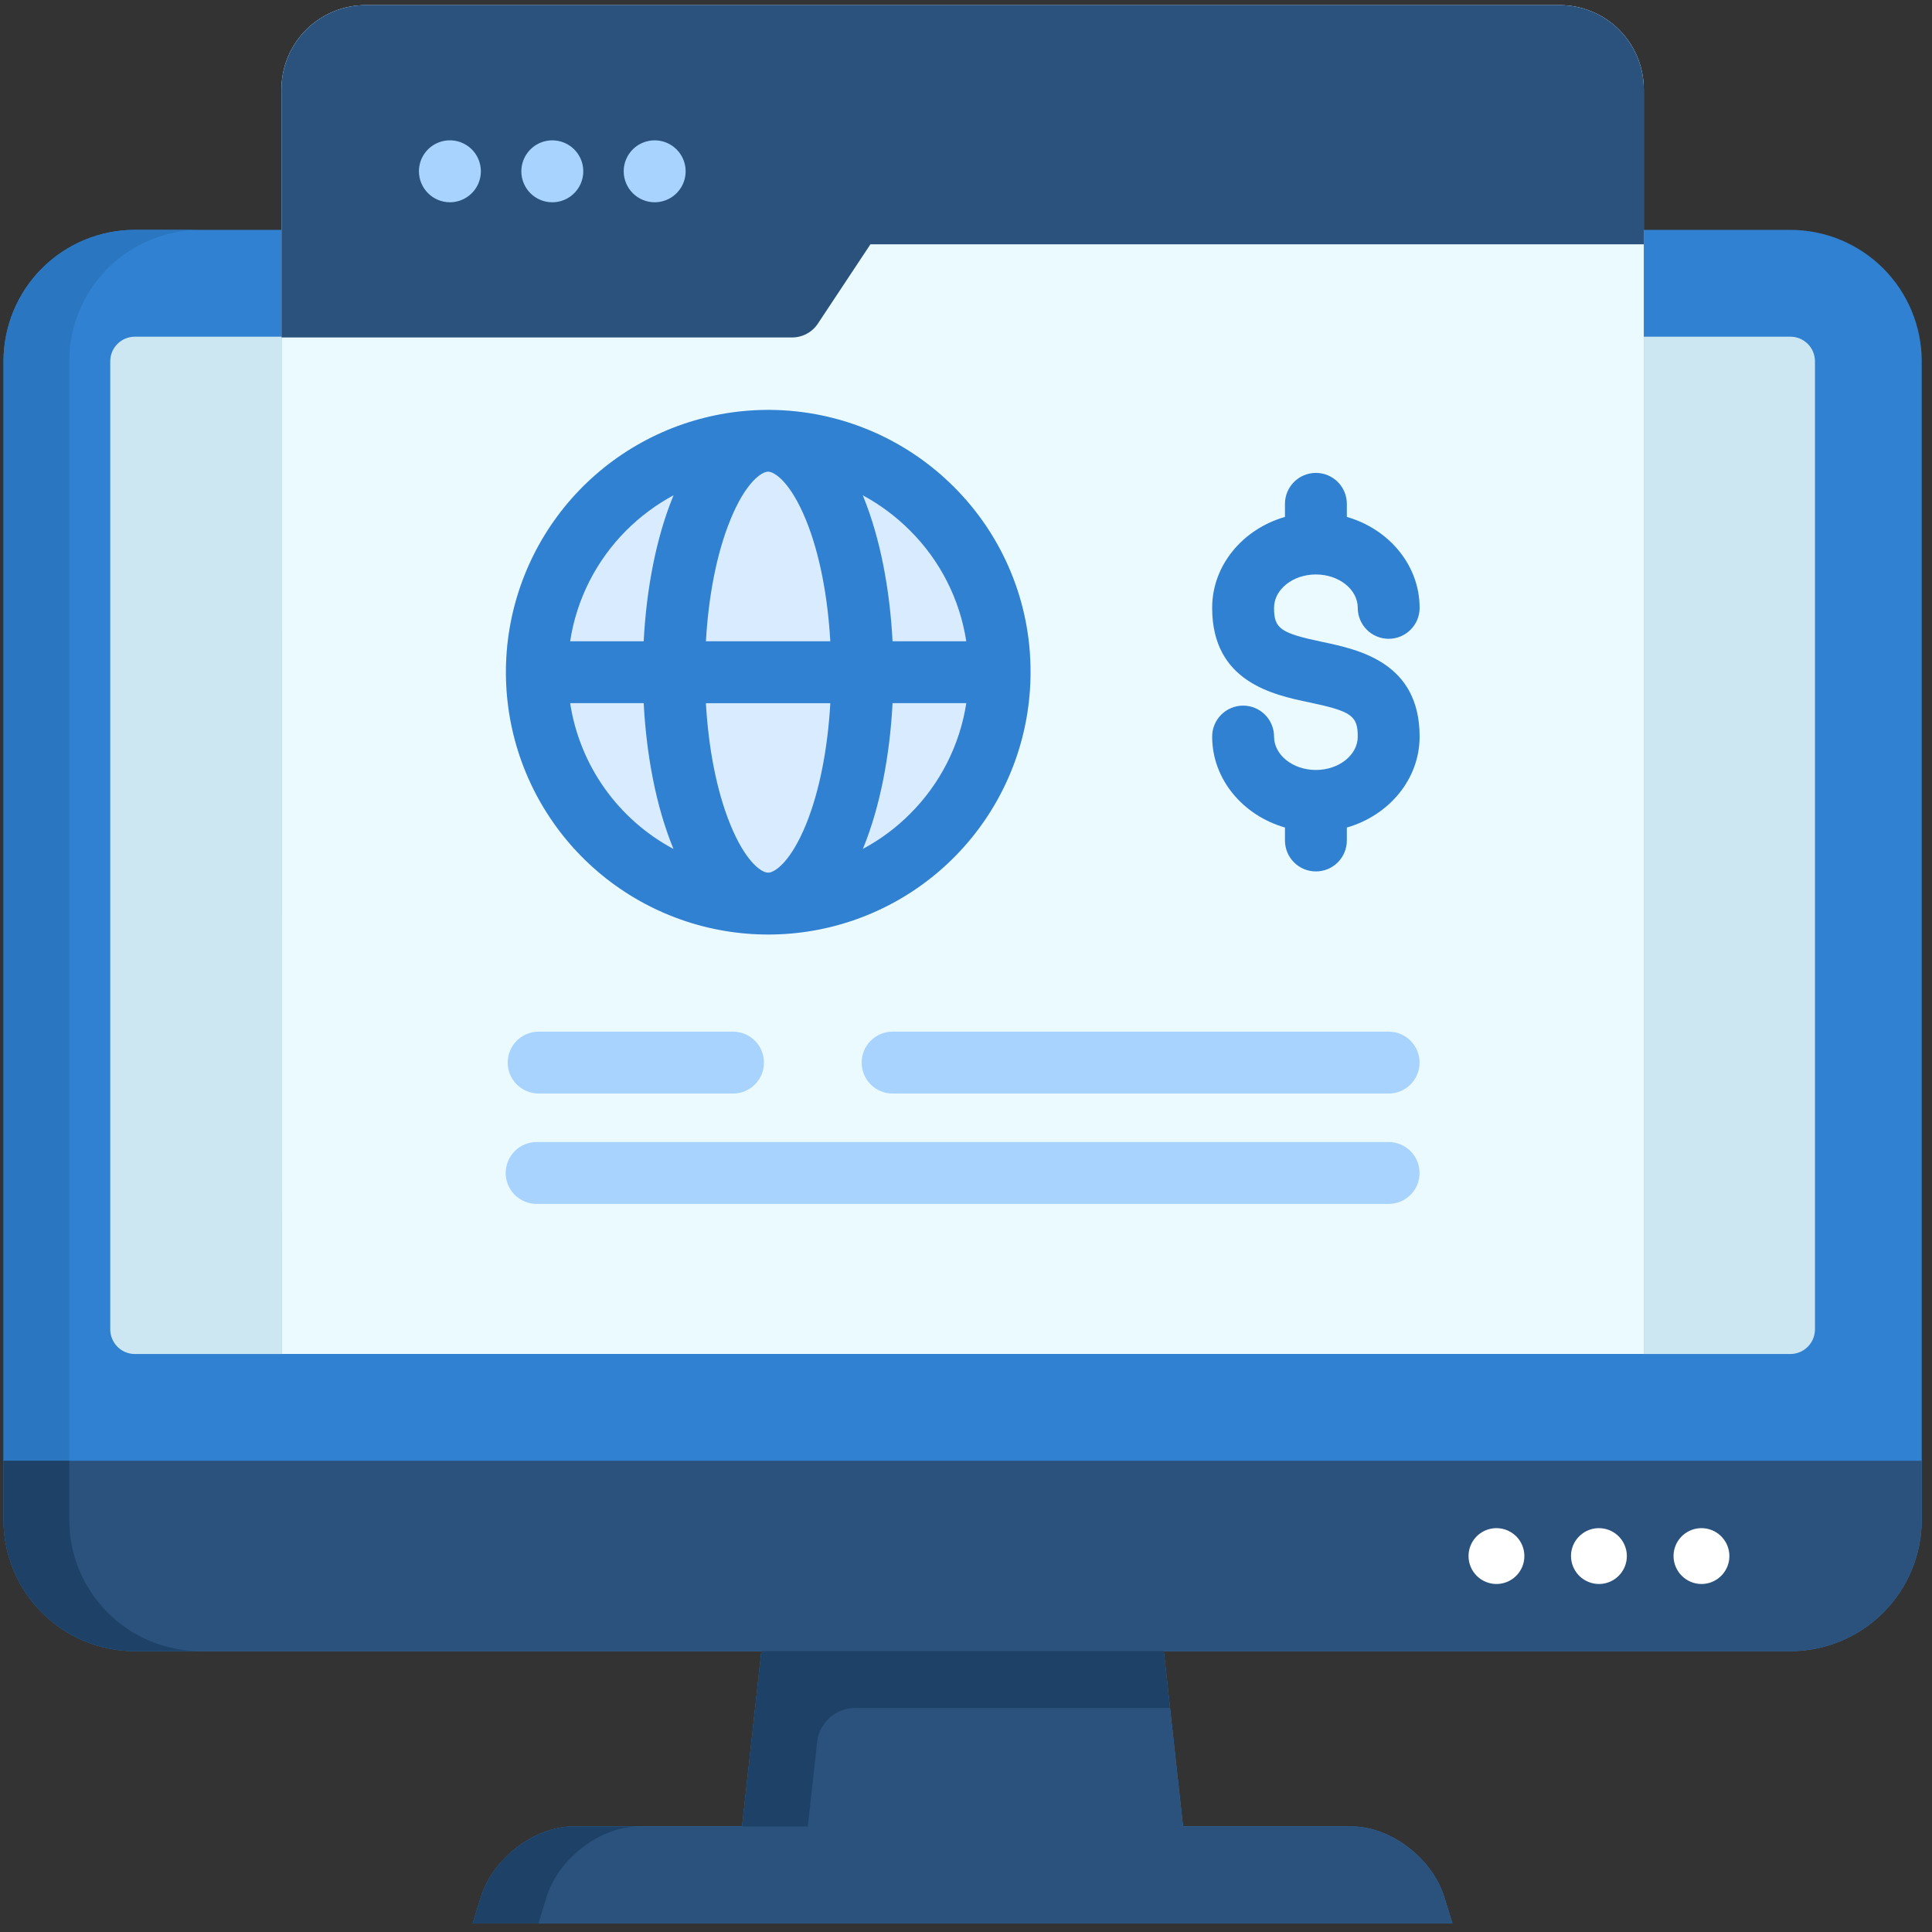
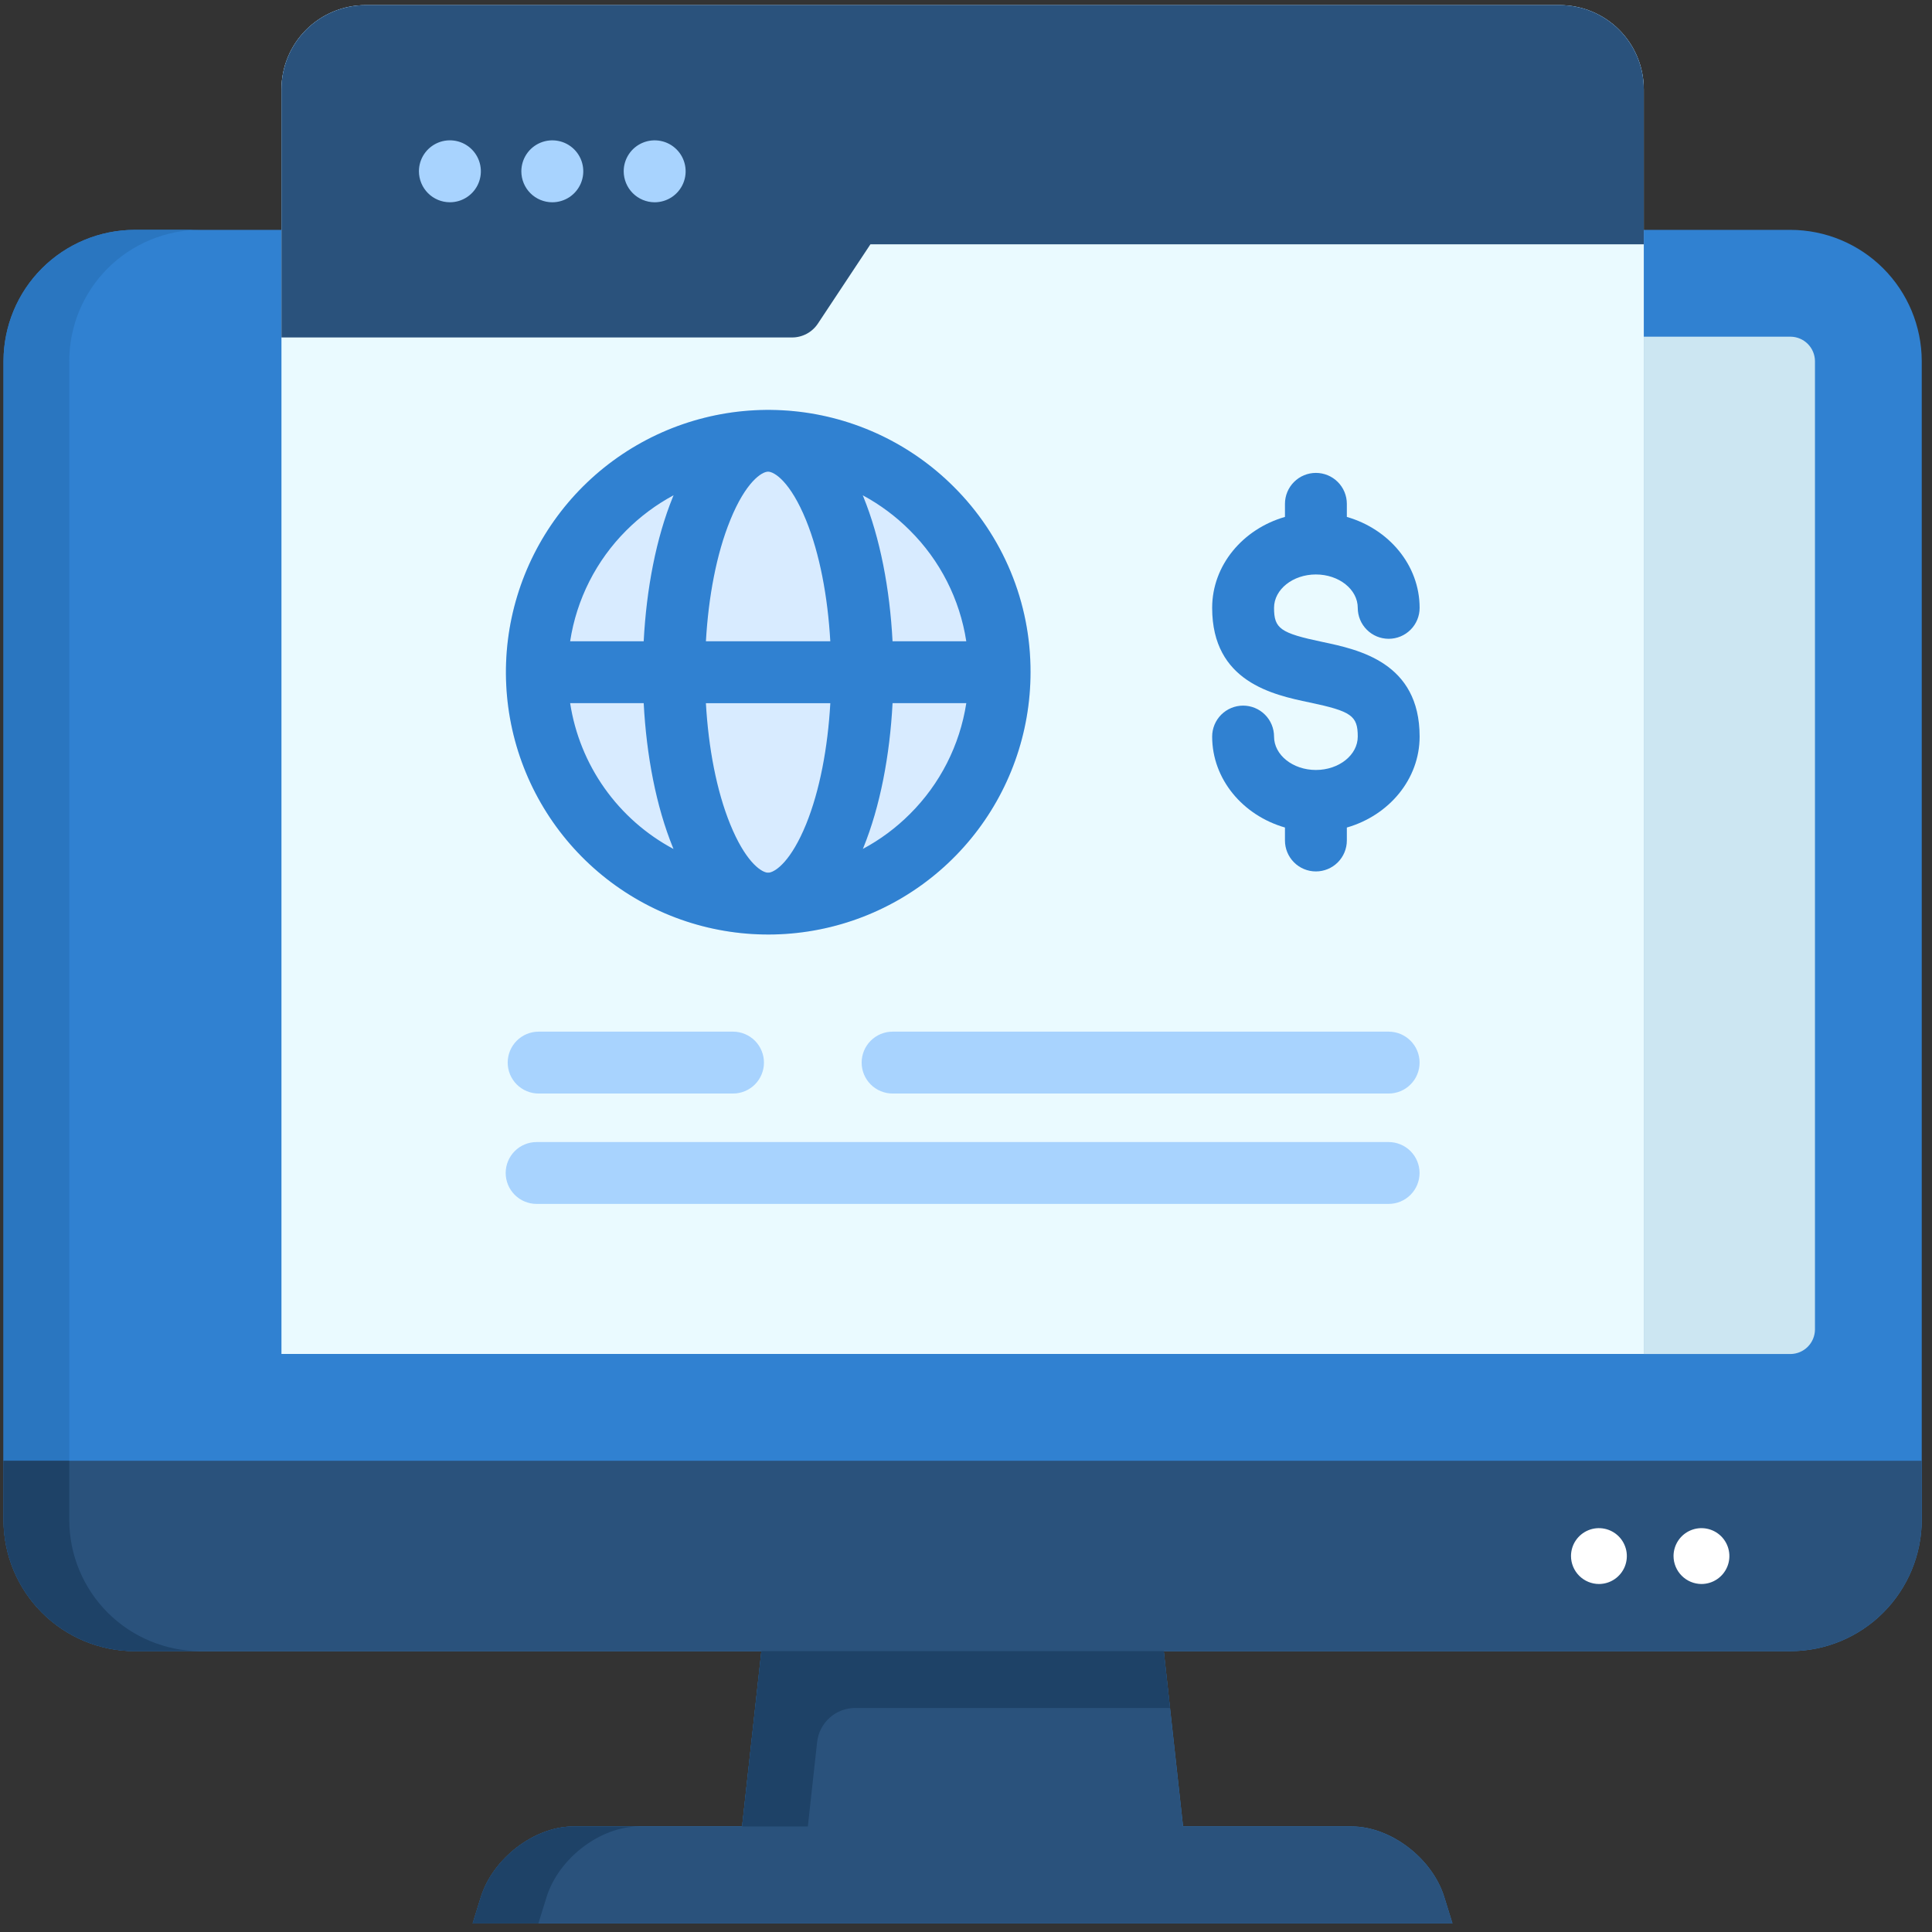
<svg xmlns="http://www.w3.org/2000/svg" width="97" height="97" viewBox="0 0 97 97" fill="none">
  <rect x="0" y="0" width="97" height="97" fill="#333333" stroke="none" />
  <path d="M89.902 11.541H82.529V4.481C82.529 3.362 82.085 2.289 81.294 1.497C80.504 0.706 79.431 0.26 78.312 0.258H18.354C17.234 0.259 16.161 0.705 15.369 1.496C14.577 2.288 14.132 3.361 14.131 4.481V11.541H6.752C5.009 11.546 3.339 12.241 2.106 13.474C0.874 14.707 0.18 16.378 0.176 18.122V76.318C0.18 78.062 0.874 79.732 2.106 80.966C3.338 82.199 5.008 82.894 6.752 82.9H38.227L37.258 91.701H28.79C26.836 91.701 24.746 93.299 24.14 95.253L23.732 96.567H72.923L72.515 95.253C71.915 93.299 69.819 91.701 67.865 91.701H59.398L58.429 82.9H89.904C91.648 82.894 93.319 82.199 94.551 80.966C95.784 79.733 96.479 78.062 96.485 76.318V18.122C96.479 16.378 95.784 14.707 94.551 13.474C93.317 12.241 91.646 11.546 89.902 11.541Z" fill="#3081D1" />
  <path d="M78.312 0.258H18.354C17.234 0.259 16.161 0.705 15.369 1.496C14.577 2.288 14.132 3.361 14.131 4.481V67.978H82.53V4.481C82.529 3.362 82.085 2.289 81.294 1.497C80.504 0.706 79.431 0.26 78.312 0.258Z" fill="#EAFAFF" />
  <path d="M47.881 24.435C45.725 22.281 42.89 20.941 39.858 20.643C36.826 20.346 33.784 21.108 31.251 22.802C28.718 24.495 26.851 27.014 25.967 29.93C25.083 32.846 25.238 35.978 26.404 38.793C27.571 41.607 29.677 43.931 32.365 45.366C35.052 46.802 38.154 47.261 41.142 46.666C44.131 46.072 46.82 44.459 48.753 42.103C50.685 39.748 51.741 36.795 51.74 33.748C51.745 32.017 51.407 30.303 50.744 28.705C50.081 27.106 49.108 25.655 47.881 24.435Z" fill="#D8EBFF" />
  <path d="M82.53 4.481C82.529 3.362 82.085 2.289 81.294 1.497C80.504 0.706 79.431 0.26 78.312 0.258H18.354C17.234 0.259 16.161 0.705 15.369 1.496C14.577 2.288 14.132 3.361 14.131 4.481V16.943H39.769C40.026 16.943 40.278 16.879 40.504 16.758C40.73 16.637 40.922 16.461 41.064 16.247L43.702 12.265H82.53V4.481Z" fill="#2A527C" />
  <path d="M0.176 73.339V76.318C0.18 78.062 0.874 79.732 2.106 80.966C3.338 82.199 5.008 82.894 6.752 82.9H38.227L37.258 91.702H28.79C26.836 91.702 24.747 93.299 24.141 95.253L23.733 96.567H72.923L72.515 95.253C71.915 93.299 69.819 91.702 67.865 91.702H59.398L58.429 82.9H89.904C91.648 82.894 93.319 82.199 94.551 80.966C95.784 79.733 96.479 78.062 96.485 76.318V73.339H0.176Z" fill="#2A527C" />
  <path d="M32.089 91.701H28.788C26.834 91.701 24.744 93.299 24.138 95.253L23.73 96.567H27.031L27.439 95.253C28.045 93.299 30.135 91.701 32.089 91.701Z" fill="#1E4267" />
  <path d="M3.477 73.339V18.122C3.48 16.378 4.174 14.707 5.406 13.474C6.639 12.241 8.309 11.545 10.053 11.54H6.752C5.008 11.545 3.338 12.241 2.106 13.474C0.873 14.707 0.18 16.378 0.176 18.122V73.339H3.477Z" fill="#2A76C0" />
  <path d="M0.176 73.339V76.318C0.18 78.062 0.874 79.732 2.106 80.966C3.338 82.199 5.008 82.894 6.752 82.9H10.053C8.309 82.894 6.639 82.199 5.407 80.966C4.175 79.732 3.481 78.062 3.477 76.318V73.339H0.176Z" fill="#1E4267" />
  <path d="M58.743 85.752L58.429 82.9H38.226L37.258 91.702H40.559L41.025 87.467C41.077 86.996 41.301 86.56 41.654 86.243C42.007 85.927 42.465 85.752 42.939 85.752H58.743Z" fill="#1E4267" />
-   <path fill-rule="evenodd" clip-rule="evenodd" d="M75.135 79.528C75.412 79.527 75.683 79.445 75.913 79.29C76.143 79.136 76.322 78.917 76.428 78.661C76.534 78.405 76.561 78.123 76.507 77.852C76.453 77.58 76.32 77.33 76.124 77.134C75.928 76.939 75.678 76.805 75.406 76.751C75.135 76.697 74.853 76.724 74.597 76.83C74.341 76.936 74.122 77.115 73.968 77.345C73.814 77.575 73.731 77.846 73.731 78.123C73.73 78.308 73.766 78.49 73.837 78.661C73.907 78.832 74.011 78.986 74.141 79.117C74.272 79.247 74.427 79.351 74.597 79.421C74.768 79.492 74.951 79.528 75.135 79.528Z" fill="white" />
  <path fill-rule="evenodd" clip-rule="evenodd" d="M80.28 79.528C80.557 79.527 80.828 79.445 81.058 79.29C81.288 79.136 81.467 78.917 81.573 78.661C81.678 78.405 81.706 78.123 81.652 77.852C81.597 77.58 81.464 77.33 81.268 77.134C81.072 76.939 80.823 76.805 80.551 76.751C80.279 76.697 79.998 76.724 79.742 76.83C79.486 76.936 79.267 77.115 79.112 77.345C78.958 77.575 78.876 77.846 78.875 78.123C78.876 78.495 79.024 78.852 79.287 79.115C79.551 79.379 79.907 79.527 80.28 79.528Z" fill="white" />
  <path fill-rule="evenodd" clip-rule="evenodd" d="M85.428 79.528C85.705 79.527 85.976 79.445 86.206 79.29C86.436 79.136 86.615 78.917 86.721 78.661C86.827 78.405 86.854 78.123 86.8 77.852C86.746 77.58 86.612 77.33 86.417 77.134C86.221 76.939 85.971 76.805 85.699 76.751C85.428 76.697 85.146 76.724 84.89 76.83C84.634 76.936 84.415 77.115 84.261 77.345C84.107 77.575 84.024 77.846 84.023 78.123C84.024 78.495 84.172 78.852 84.436 79.115C84.699 79.379 85.056 79.527 85.428 79.528Z" fill="white" />
  <path d="M47.881 24.435C45.725 22.281 42.89 20.941 39.858 20.643C36.826 20.346 33.784 21.108 31.251 22.802C28.718 24.495 26.851 27.014 25.967 29.93C25.083 32.846 25.238 35.978 26.404 38.793C27.571 41.607 29.677 43.931 32.365 45.366C35.052 46.802 38.154 47.261 41.142 46.666C44.131 46.072 46.82 44.459 48.753 42.103C50.685 39.748 51.741 36.795 51.74 33.748C51.745 32.017 51.407 30.303 50.744 28.705C50.081 27.106 49.108 25.655 47.881 24.435ZM48.514 32.197H44.812C44.675 29.564 44.188 27.01 43.349 24.947C43.338 24.919 43.326 24.894 43.315 24.867C44.187 25.336 44.985 25.931 45.684 26.632C47.198 28.137 48.19 30.087 48.514 32.197ZM38.624 43.81C38.585 43.81 38.546 43.81 38.506 43.81C38.157 43.753 37.4 43.198 36.661 41.382C35.976 39.7 35.569 37.546 35.441 35.305H41.688C41.561 37.546 41.155 39.7 40.472 41.382C39.731 43.198 38.973 43.752 38.624 43.81ZM35.442 32.197C35.57 29.954 35.976 27.801 36.662 26.119V26.117C37.444 24.191 38.247 23.681 38.563 23.681C38.88 23.681 39.685 24.191 40.47 26.118C41.154 27.799 41.559 29.954 41.687 32.197L35.442 32.197ZM31.445 26.631C32.146 25.929 32.946 25.334 33.819 24.865C33.807 24.893 33.796 24.92 33.784 24.948C32.943 27.011 32.455 29.564 32.318 32.197H28.625C28.948 30.088 29.936 28.138 31.445 26.631ZM28.625 35.303H32.318C32.456 37.936 32.944 40.488 33.785 42.553C33.794 42.577 33.804 42.6 33.815 42.625C32.441 41.892 31.256 40.848 30.355 39.577C29.454 38.306 28.862 36.843 28.625 35.303ZM45.683 40.869C44.986 41.566 44.191 42.157 43.321 42.622C43.331 42.599 43.341 42.576 43.351 42.552C44.189 40.488 44.675 37.935 44.813 35.303H48.515C48.189 37.413 47.197 39.364 45.683 40.869Z" fill="#3081D1" />
  <path d="M66.386 32.228C64.283 31.785 63.966 31.562 63.966 30.519C63.966 29.594 64.909 28.842 66.067 28.842C67.226 28.842 68.169 29.594 68.169 30.519C68.169 30.931 68.332 31.326 68.624 31.617C68.915 31.909 69.31 32.072 69.722 32.072C70.134 32.072 70.529 31.909 70.82 31.617C71.112 31.326 71.275 30.931 71.275 30.519C71.275 28.378 69.736 26.561 67.621 25.953V25.296C67.621 24.884 67.457 24.489 67.166 24.198C66.874 23.906 66.479 23.743 66.067 23.743C65.655 23.743 65.26 23.906 64.969 24.198C64.678 24.489 64.514 24.884 64.514 25.296V25.953C62.399 26.561 60.859 28.378 60.859 30.519C60.859 34.239 63.918 34.883 65.746 35.268C67.852 35.711 68.169 35.935 68.169 36.981C68.169 37.906 67.226 38.658 66.067 38.658C64.909 38.658 63.966 37.906 63.966 36.981C63.966 36.569 63.803 36.174 63.511 35.882C63.22 35.591 62.825 35.427 62.413 35.427C62.001 35.427 61.606 35.591 61.314 35.882C61.023 36.174 60.859 36.569 60.859 36.981C60.859 39.122 62.399 40.939 64.514 41.547V42.199C64.514 42.611 64.678 43.006 64.969 43.297C65.26 43.589 65.655 43.752 66.067 43.752C66.479 43.752 66.874 43.589 67.166 43.297C67.457 43.006 67.621 42.611 67.621 42.199V41.548C69.736 40.94 71.275 39.123 71.275 36.981C71.275 33.257 68.214 32.613 66.386 32.228Z" fill="#3081D1" />
  <path d="M36.802 54.903H27.044C26.632 54.903 26.237 54.739 25.945 54.448C25.654 54.157 25.49 53.762 25.49 53.35C25.49 52.938 25.654 52.543 25.945 52.251C26.237 51.96 26.632 51.796 27.044 51.796H36.802C37.214 51.796 37.609 51.96 37.901 52.251C38.192 52.543 38.356 52.938 38.356 53.35C38.356 53.762 38.192 54.157 37.901 54.448C37.609 54.739 37.214 54.903 36.802 54.903Z" fill="#A8D3FE" />
  <path d="M69.72 54.903H44.815C44.403 54.903 44.008 54.739 43.716 54.448C43.425 54.157 43.261 53.762 43.261 53.35C43.261 52.938 43.425 52.543 43.716 52.251C44.008 51.96 44.403 51.796 44.815 51.796H69.72C70.132 51.796 70.527 51.96 70.818 52.251C71.11 52.543 71.273 52.938 71.273 53.35C71.273 53.762 71.11 54.157 70.818 54.448C70.527 54.739 70.132 54.903 69.72 54.903Z" fill="#A8D3FE" />
  <path d="M69.718 60.445H26.942C26.53 60.445 26.135 60.282 25.844 59.99C25.553 59.699 25.389 59.304 25.389 58.892C25.389 58.48 25.553 58.085 25.844 57.794C26.135 57.502 26.53 57.339 26.942 57.339H69.718C70.13 57.339 70.525 57.502 70.817 57.794C71.108 58.085 71.272 58.48 71.272 58.892C71.272 59.304 71.108 59.699 70.817 59.99C70.525 60.282 70.13 60.445 69.718 60.445Z" fill="#A8D3FE" />
  <path fill-rule="evenodd" clip-rule="evenodd" d="M22.585 10.155C22.893 10.156 23.194 10.065 23.45 9.894C23.706 9.724 23.906 9.481 24.024 9.197C24.142 8.913 24.173 8.6 24.113 8.298C24.053 7.996 23.905 7.719 23.688 7.501C23.47 7.283 23.193 7.135 22.891 7.075C22.589 7.015 22.276 7.046 21.992 7.164C21.708 7.282 21.465 7.482 21.294 7.738C21.123 7.994 21.033 8.295 21.033 8.603C21.035 9.014 21.199 9.408 21.489 9.699C21.78 9.99 22.174 10.154 22.585 10.155Z" fill="#A8D3FE" />
  <path fill-rule="evenodd" clip-rule="evenodd" d="M27.727 10.156C28.035 10.156 28.336 10.065 28.592 9.895C28.848 9.724 29.048 9.481 29.166 9.197C29.284 8.913 29.315 8.6 29.255 8.298C29.196 7.996 29.047 7.719 28.83 7.501C28.612 7.284 28.335 7.135 28.033 7.076C27.731 7.016 27.418 7.047 27.134 7.165C26.85 7.283 26.607 7.482 26.436 7.739C26.266 7.995 26.175 8.296 26.175 8.603C26.176 9.015 26.339 9.41 26.63 9.701C26.921 9.992 27.316 10.155 27.727 10.156Z" fill="#A8D3FE" />
  <path fill-rule="evenodd" clip-rule="evenodd" d="M32.866 10.156C33.174 10.156 33.475 10.065 33.731 9.895C33.987 9.724 34.187 9.481 34.305 9.197C34.423 8.913 34.454 8.6 34.394 8.298C34.334 7.996 34.186 7.719 33.968 7.501C33.751 7.284 33.473 7.135 33.172 7.076C32.87 7.016 32.557 7.047 32.273 7.165C31.988 7.283 31.745 7.482 31.575 7.739C31.404 7.995 31.313 8.296 31.314 8.603C31.316 9.015 31.48 9.408 31.77 9.699C32.061 9.99 32.455 10.154 32.866 10.156Z" fill="#A8D3FE" />
-   <path d="M14.131 16.904H6.753C6.431 16.909 6.124 17.038 5.897 17.266C5.669 17.493 5.54 17.8 5.535 18.122V66.763C5.541 67.085 5.671 67.391 5.898 67.619C6.125 67.846 6.432 67.976 6.753 67.981H14.132L14.131 16.904Z" fill="#CCE6F2" />
  <path d="M89.906 16.904H82.529V67.981H89.906C90.227 67.976 90.534 67.846 90.761 67.619C90.988 67.391 91.118 67.085 91.124 66.763V18.122C91.119 17.8 90.989 17.493 90.762 17.266C90.535 17.038 90.227 16.909 89.906 16.904Z" fill="#CCE6F2" />
</svg>